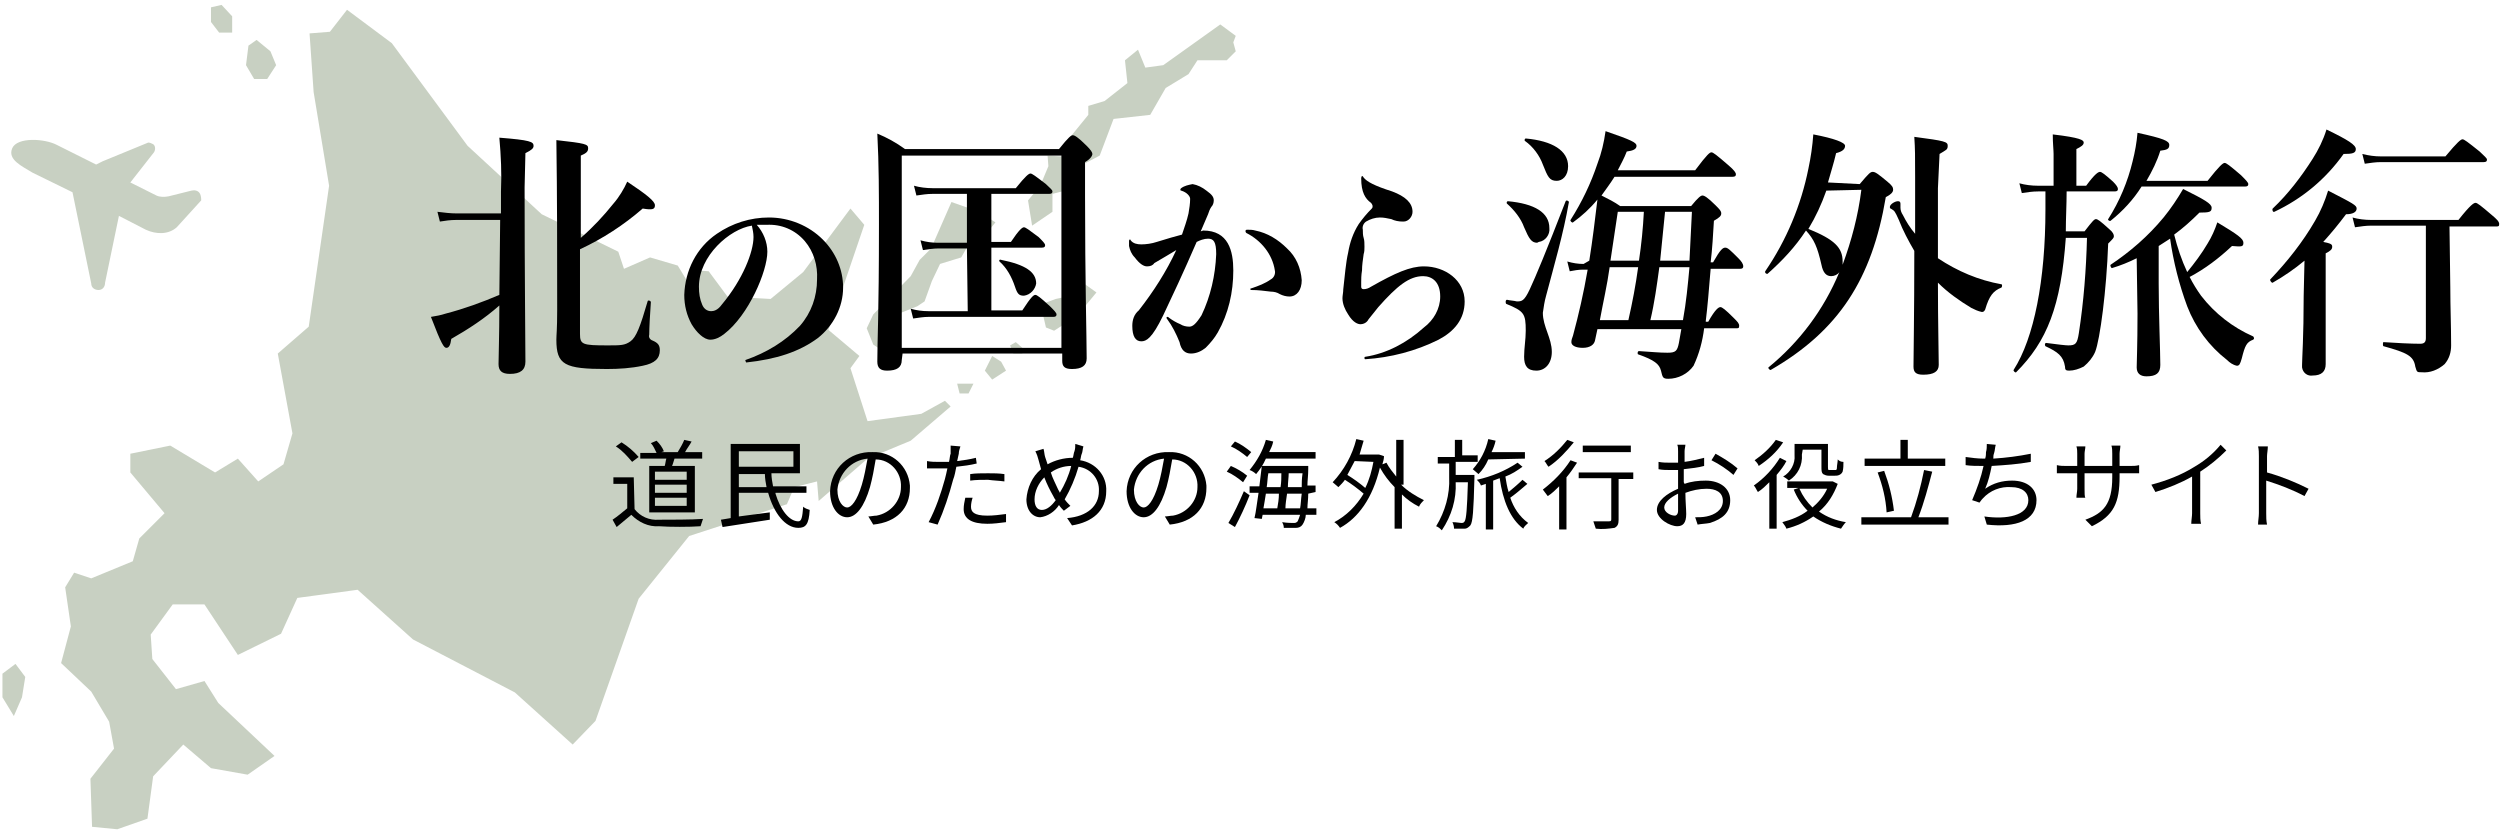
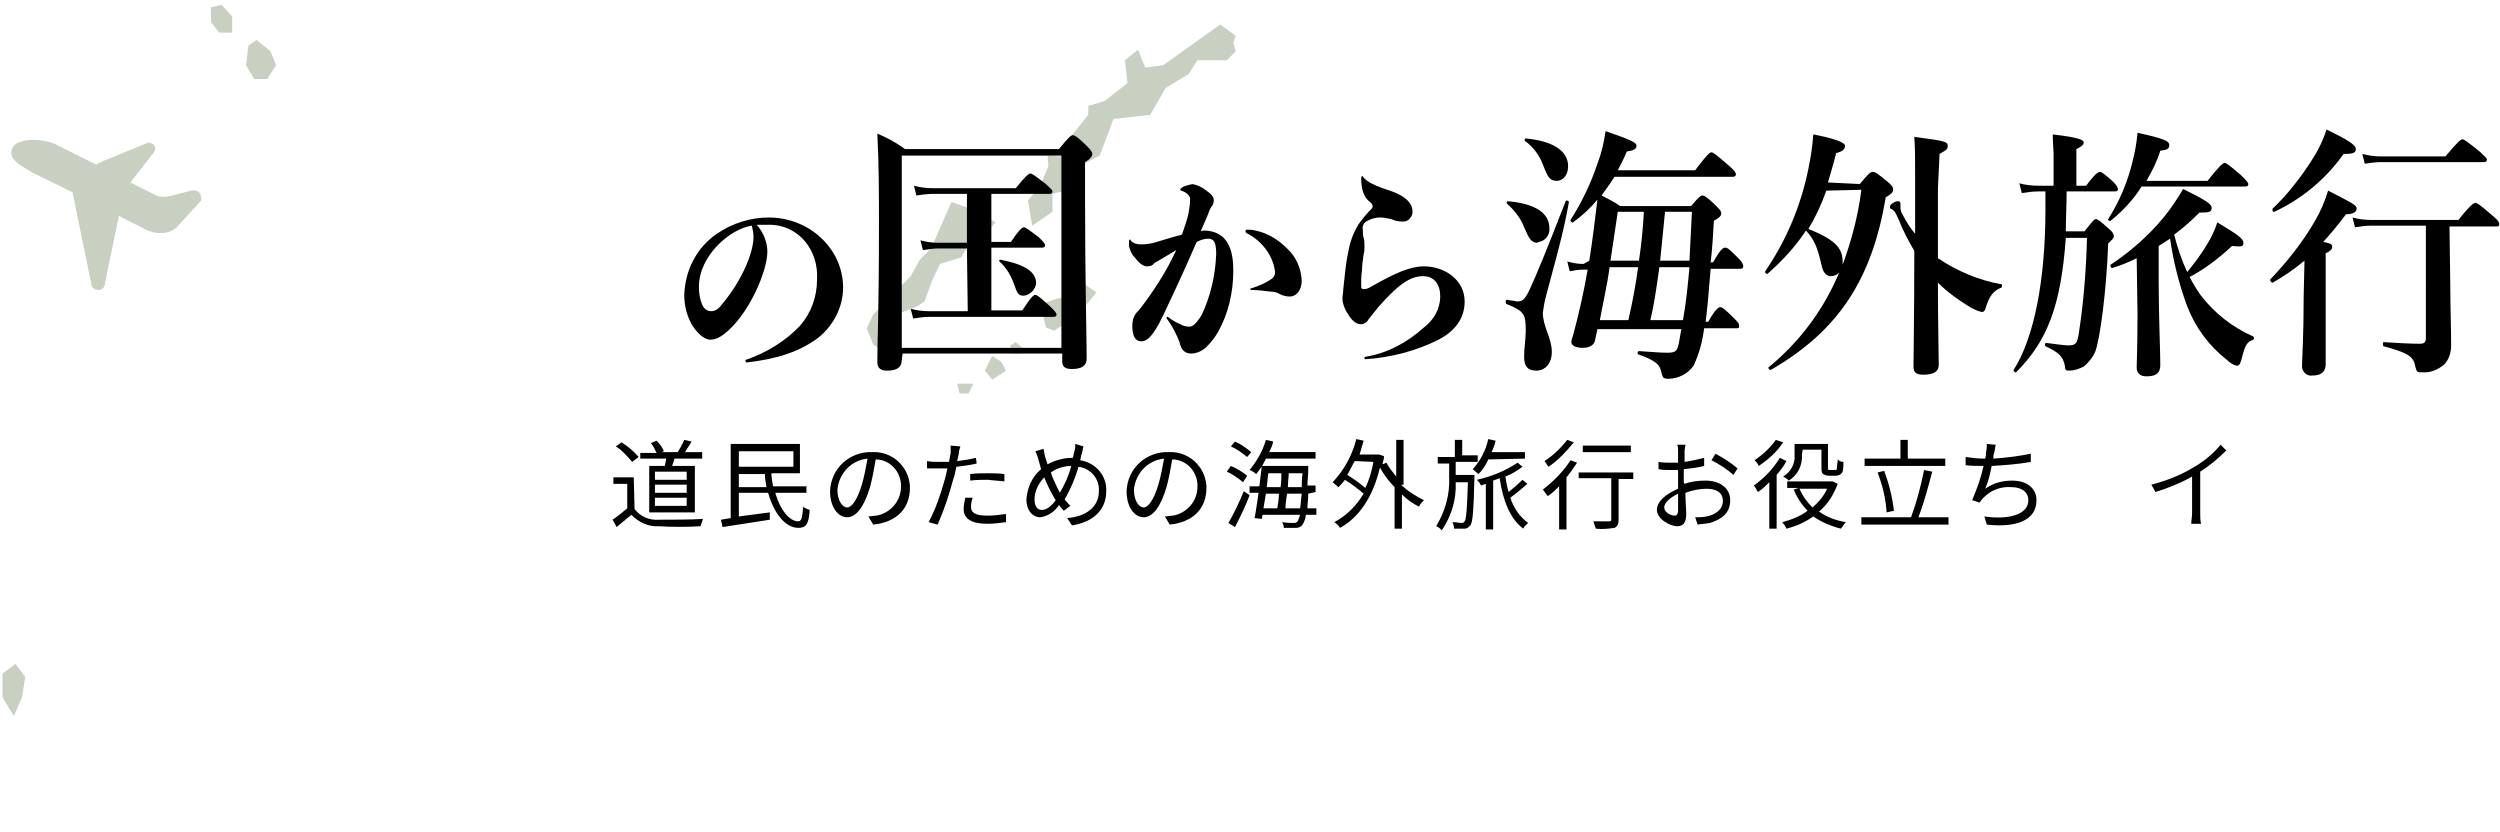
<svg xmlns="http://www.w3.org/2000/svg" version="1.1" id="レイヤー_1" x="0px" y="0px" viewBox="0 0 306.9 102.1" style="enable-background:new 0 0 306.9 102.1;" xml:space="preserve">
  <style type="text/css">
	.st0{fill-rule:evenodd;clip-rule:evenodd;fill:#C8D0C2;}
	.st1{fill:#C8D0C2;}
</style>
  <g>
    <polygon class="st0" points="114.4,34.5 115.4,32.4 118,31.6 118.8,30.2 120,30 122.2,27.3 120.2,26 116.8,24.8 114.3,30.5    112.9,31.9 111.8,33.9 107.2,38.6 106.4,40.3 107.2,42.3 108.4,43.1 109.5,40.6 110.6,38.4 112.6,37.6 113.5,37  " />
    <polygon class="st0" points="126.2,24.6 126.7,27.7 129.2,26 129.2,23.8 132.3,23 133.1,20.1 135,19.1 136.7,14.6 141.2,14.1    143.1,10.8 145.9,9.1 147,7.4 150.6,7.4 151.7,6.3 151.4,5.2 151.7,4.4 149.8,3 142.8,8 140.6,8.3 139.7,6.1 138.1,7.4 138.4,10.2    135.6,12.4 133.6,13 133.6,14.1 131.4,16.8 131.5,17.8 131.2,18.3 130.6,19.1 130.2,19.2 128.6,19.1 128.7,20.4 127.7,22.8  " />
    <polygon class="st0" points="127.7,37.4 128.1,38.9 128.4,40.2 129.4,40.6 132.2,38.8 134.6,35.9 133.2,34.9 131.5,36.3    129.6,36.7  " />
    <polygon class="st0" points="121.8,43.7 120.9,45.5 121.8,46.6 123.5,45.5 122.9,44.4  " />
-     <polygon class="st0" points="116,49.2 113.1,50.8 106.5,51.7 104.4,45.2 105.5,43.7 101.7,40.5 106.1,27.6 104.4,25.6 98.6,33.4    94.6,36.7 89.3,36.4 87,33.3 85.6,33.2 84.9,35.4 83.2,32.6 79.8,31.6 76.6,33 75.9,30.9 66.5,26.3 57.4,17.9 48.1,5.3 42.6,1.2    40.5,3.9 38,4.1 38.5,11.3 40.4,22.8 37.9,40.1 34.1,43.4 35.9,53.2 34.8,57 31.7,59.1 29.2,56.3 26.4,58 20.9,54.7 16,55.7 16,58    20.2,63 17.1,66.1 16.3,68.9 11.2,71 9.1,70.3 8,72.1 8.7,76.9 7.5,81.4 11.2,84.9 13.4,88.6 14,91.9 11.1,95.6 11.3,101.5    14.4,101.8 18.1,100.5 18.8,95.3 22.5,91.4 25.9,94.3 30.4,95.1 33.7,92.8 26.8,86.3 25.1,83.6 21.6,84.6 18.7,80.9 18.5,77.9    21.2,74.2 25.1,74.2 29.2,80.4 34.5,77.8 36.5,73.4 43.9,72.4 50.7,78.5 63.2,85 70.3,91.4 73.1,88.5 78.4,73.5 84.6,65.8    96.6,61.9 97.5,59.8 100.3,59.1 100.5,61.5 106.5,56.3 111.8,54.1 116.7,49.9  " />
    <polygon class="st0" points="117.5,47.1 117.8,48.3 118.9,48.3 119.5,47.1  " />
    <polygon class="st0" points="124.7,42 124,42.4 124.4,43.4 125.5,43.4 125.5,42.7  " />
    <polygon class="st0" points="33.9,8 33.2,6.3 31.5,4.9 30.5,5.6 30.2,8 31.2,9.7 32.8,9.7  " />
    <polygon class="st0" points="25.9,0.9 25.9,2.7 26.9,4 28.5,4 28.5,2 27.2,0.6  " />
    <polygon class="st0" points="1.9,81.5 0.3,82.7 0.3,85.6 1.7,87.9 2.7,85.6 3.1,83.1  " />
  </g>
  <path class="st1" d="M24.5,23.7c-0.2-0.3-0.6-0.4-1-0.3l-2.8,0.7c-0.5,0.1-1.1,0.1-1.5-0.1L16,22.4l2.9-3.7c0.2-0.3,0.2-0.8-0.1-1  c-0.2-0.1-0.4-0.2-0.6-0.2l-5.6,2.3l-0.8,0.4L7,17.8c-1.5-0.8-4.9-1-5.5,0.4s1.2,2.2,2.5,3l4.9,2.4l2.3,11.2c0,0.5,0.4,0.8,0.9,0.8  l0,0c0.5,0,0.8-0.4,0.8-0.9l1.7-8.2l3.3,1.7c1.3,0.6,2.8,0.6,3.8-0.3l3-3.3C24.7,24.4,24.7,24,24.5,23.7" />
  <g>
-     <path d="M64.4,23c0,11.2,0.1,18.8,0.1,21.4c0,1-0.6,1.5-1.9,1.5c-1,0-1.4-0.4-1.4-1.2c0-1.1,0.1-3.4,0.1-7.2   c-1.8,1.6-3.8,2.9-5.9,4.1c-0.1,0.8-0.3,1.1-0.6,1.1s-0.6-0.4-1.9-3.8c0.6-0.1,1.2-0.2,1.8-0.4c2.3-0.6,4.5-1.4,6.6-2.3l0.1-9.2H56   c-0.7,0-1.4,0.1-2,0.2L53.7,26c0.8,0.1,1.6,0.2,2.4,0.2h5.4v-2.7c0.1-2.2,0-4.4-0.2-6.6c3.8,0.3,4.2,0.5,4.2,1c0,0.3-0.2,0.5-1,0.9   L64.4,23z M71.3,29.2c1.5-1.3,2.8-2.7,4-4.2c0.7-0.8,1.3-1.8,1.7-2.7c2.4,1.6,3.4,2.4,3.4,2.9s-0.3,0.6-1.5,0.4   c-2.3,2-4.9,3.7-7.7,5V41c0,1.3,0.3,1.4,3.4,1.4c1.6,0,2.1,0,2.8-0.5s1.2-1.8,2.1-4.9c0-0.2,0.4-0.1,0.4,0.1   c-0.1,1.3-0.2,3.2-0.2,4c-0.1,0.3,0.1,0.6,0.4,0.7c0.7,0.3,0.9,0.6,0.9,1.2c0,1-0.6,1.6-2.1,1.9c-1.4,0.3-2.9,0.4-4.4,0.4   c-5.2,0-6.2-0.5-6.2-3.6c0-0.6,0.1-1.2,0.1-3.7c0-6.9,0-13.9-0.1-20.8c3.6,0.4,3.9,0.5,3.9,1c0,0.4-0.2,0.6-0.9,0.9L71.3,29.2z" />
    <path d="M91.5,44.2C91.5,44.1,91.5,44.1,91.5,44.2c2.6-0.9,4.9-2.3,6.7-4.2c1.4-1.6,2.1-3.6,2.1-5.7c0.1-1.7-0.4-3.4-1.5-4.7   c-1.2-1.4-2.9-2.1-4.7-2c-0.4,0-0.8,0-1.2,0c0.8,0.9,1.3,2.1,1.3,3.3c0,2.4-2.3,7.8-5.3,10.1c-0.5,0.4-1.1,0.7-1.7,0.7   c-0.8,0-1.7-0.9-2.3-1.9c-0.6-1.1-0.9-2.3-0.9-3.6c0.1-3,1.5-5.8,4-7.5c1.9-1.3,4.1-2,6.4-2c2.5,0,4.9,1,6.6,2.7   c1.6,1.6,2.5,3.7,2.5,5.9c0,2.4-1.2,4.7-3.1,6.2c-2.3,1.7-5.1,2.6-8.8,3C91.5,44.3,91.5,44.3,91.5,44.2z M85.8,35.2   c0,0.8,0.1,1.5,0.4,2.2c0.2,0.5,0.6,0.8,1.1,0.8c0.3,0,0.8-0.1,1.3-0.8c2.6-3.1,3.9-6.5,3.9-8.3c0-0.5-0.1-0.9-0.2-1.4   C89.6,28.1,85.8,31.4,85.8,35.2L85.8,35.2z" />
    <path d="M110.7,44.2c0,0.9-0.6,1.3-1.8,1.3c-0.8,0-1.2-0.3-1.2-1.1c0-2.8,0.2-5.6,0.2-16.8c0-3.7,0-7.4-0.2-11.2   c1.2,0.5,2.3,1.1,3.4,1.9H130c1.2-1.5,1.5-1.7,1.7-1.7s0.6,0.2,1.7,1.3c0.5,0.5,0.7,0.8,0.7,1s-0.2,0.6-0.9,1v4   c0,10.5,0.2,17.7,0.2,20.1c0,0.9-0.6,1.3-1.8,1.3c-0.9,0-1.2-0.3-1.2-1v-0.9h-19.6L110.7,44.2z M130.3,19.1h-19.6v23.6h19.6V19.1z    M118.7,30.5h-3.5c-0.6,0-1.2,0.1-1.9,0.2l-0.3-1.2c0.7,0.2,1.4,0.3,2.1,0.3h3.6v-6h-4.2c-0.7,0-1.3,0.1-2,0.2l-0.3-1.2   c0.7,0.2,1.5,0.3,2.3,0.3h10.2c1.2-1.5,1.6-1.8,1.8-1.8s0.6,0.3,1.9,1.3c0.5,0.5,0.8,0.7,0.8,0.9s-0.1,0.3-0.4,0.3h-7.1v5.9h2.4   c1-1.5,1.4-1.8,1.6-1.8s0.6,0.3,1.8,1.2c0.5,0.5,0.8,0.8,0.8,1s-0.1,0.3-0.4,0.3h-6.2v7.7h3.8c1.1-1.7,1.4-1.9,1.6-1.9   s0.6,0.3,1.8,1.4c0.5,0.5,0.8,0.8,0.8,1s-0.1,0.3-0.4,0.3H114c-0.6,0-1.2,0.1-1.9,0.2l-0.3-1.2c0.7,0.2,1.4,0.3,2.2,0.3h4.8   L118.7,30.5z M125.7,36.3c-0.6,0-0.8-0.2-1.1-1.1c-0.4-1.2-1-2.3-1.9-3.1c-0.1-0.1,0-0.3,0.2-0.2c3,0.6,4.3,1.5,4.3,2.9   C127.1,35.5,126.5,36.2,125.7,36.3L125.7,36.3z" />
    <path d="M147.7,28.3c3.1,0,3.7,2.5,3.7,4.9c0,2.7-0.6,5.3-1.9,7.6c-0.4,0.7-0.9,1.3-1.5,1.9c-0.5,0.4-1.1,0.7-1.8,0.7   S145,43,144.8,42c-0.4-1-0.9-2-1.5-2.8c0,0-0.1-0.1-0.1-0.2c0-0.1,0.1-0.1,0.1-0.1c0.1,0,0.1,0,0.2,0.1c0.4,0.3,0.9,0.6,1.4,0.8   c0.3,0.2,0.7,0.3,1.1,0.3c0.4,0,0.8-0.3,1.5-1.4c1.1-2.3,1.7-4.9,1.8-7.5c0-1.5-0.3-1.9-1-1.9c-0.5,0-1,0.2-1.4,0.4   c-1.6,3.7-3.1,6.9-4.1,9c-1.4,2.9-2.1,3.2-2.7,3.2c-0.7,0-1.1-0.6-1.1-1.9c0-0.7,0.2-1.4,0.8-1.9c1.8-2.3,3.4-4.8,4.6-7.4   c-0.8,0.5-1.7,1-2.7,1.6c-0.2,0.3-0.5,0.4-0.9,0.4s-0.9-0.3-1.5-1.1c-0.4-0.4-0.6-0.9-0.7-1.4c0-0.2,0-0.4,0-0.6s0.1-0.2,0.1-0.2   s0.1,0,0.1,0.1c0.3,0.4,0.8,0.5,1.3,0.5c0.6,0,1.3-0.1,1.9-0.3c1.3-0.4,2.3-0.7,3.1-0.9c0.3-0.9,0.6-1.7,0.8-2.6   c0.1-0.6,0.2-1.2,0.2-1.8c0-0.3-0.4-0.8-1.1-1c-0.1,0-0.1-0.1-0.1-0.1c0-0.1,0-0.1,0.1-0.2c0.4-0.3,0.9-0.4,1.4-0.5   c0.6,0.1,1.2,0.4,1.7,0.8c0.7,0.5,0.9,0.8,0.9,1.2c0,0.3-0.1,0.6-0.3,0.8c-0.2,0.3-0.3,0.6-0.4,0.9c-0.3,0.7-0.6,1.4-0.9,2.1   L147.7,28.3z M152.9,28.4c0-0.1,0-0.2,0.2-0.2c0.3,0,0.7,0,1,0.1c1.5,0.3,2.8,1.1,3.9,2.2c1.1,1,1.7,2.4,1.8,3.9c0,1.2-0.6,2-1.5,2   c-0.4,0-0.8-0.1-1.2-0.3c-0.3-0.2-0.7-0.3-1.1-0.3c-0.8-0.1-1.6-0.2-2.4-0.2c-0.1,0-0.1,0-0.1-0.1l0,0c0-0.1,0-0.1,0.1-0.1   c0.9-0.3,1.7-0.6,2.4-1.1c0.4-0.2,0.6-0.7,0.5-1.1c-0.3-2-1.7-3.7-3.5-4.6C152.9,28.5,152.9,28.4,152.9,28.4L152.9,28.4z" />
    <path d="M174.8,40.2c1.2-0.9,2-2.3,2-3.8c0-1.8-1-2.5-2.1-2.5c-1.7,0-3.2,1.2-5.5,3.8c-0.4,0.5-0.8,1-1.2,1.5   c-0.2,0.4-0.6,0.6-1,0.6c-0.3,0-0.9-0.2-1.5-1.2c-0.4-0.6-0.7-1.3-0.7-2c0-0.3,0.1-0.7,0.1-1.1c0.2-1.7,0.3-3.2,0.6-4.5   c0.2-1.2,0.6-2.4,1.3-3.5c0.5-0.7,1-1.3,1.6-1.9c0.1-0.1,0.1-0.2,0.1-0.3c0-0.1-0.1-0.3-0.2-0.4c-0.7-0.5-1.2-1.3-1.2-3   c0-0.2,0.1-0.3,0.1-0.3s0.1,0,0.2,0.2c0.4,0.5,1.3,1,3.5,1.7c1.6,0.6,2.5,1.4,2.5,2.5c0,0.6-0.5,1.2-1.1,1.2l0,0h-0.1   c-0.5,0-1-0.1-1.4-0.3c-0.5-0.1-0.9-0.2-1.4-0.2c-0.6,0-1.2,0.2-1.7,0.5c-0.3,0.2-0.5,0.6-0.4,1c0,0.3,0,0.7,0.1,1s0.1,0.7,0.1,1.1   c0,0.3,0,0.6-0.1,0.9c-0.1,0.7-0.2,1.4-0.2,2c-0.1,0.6-0.1,1.1-0.1,1.4c0,0.2,0,0.4,0,0.6s0.1,0.3,0.3,0.3c0.3,0,0.6-0.1,0.9-0.3   c3-1.7,4.8-2.5,6.5-2.5c2.6,0,5,1.7,5,4.3c0,2.2-1.3,3.7-3.2,4.7c-2.8,1.4-5.9,2.2-9,2.4c-0.1,0-0.1-0.1-0.1-0.2   c0-0.1,0.1-0.1,0.1-0.1l0,0C170.2,43.4,172.7,42.1,174.8,40.2z" />
    <path d="M188.7,29.8c-0.7,0-1-0.5-1.6-1.9c-0.4-1.1-1.2-2.1-2.1-2.9c-0.1-0.1,0-0.3,0.1-0.3c3.3,0.3,5.1,1.4,5.1,3.3   c0.1,0.8-0.5,1.6-1.3,1.7l0,0L188.7,29.8z M189.8,36.3c-0.2,0.7-0.3,1.4-0.4,2.1c0,1.7,1.1,3.1,1.1,4.8c0,1.4-0.8,2.3-1.9,2.3   s-1.5-0.6-1.5-1.7s0.2-2.1,0.2-3.2c0-2.1-0.2-2.4-2.4-3.3c-0.1-0.1-0.1-0.5,0.1-0.5c0.4,0.1,0.8,0.1,1.2,0.2c0.6,0,0.9,0,1.6-1.5   s2-4.6,4.4-10.8c0.1-0.2,0.4,0,0.4,0.1C191.9,28.8,190.8,32.5,189.8,36.3L189.8,36.3z M191.1,22.2c-0.9,0-1.1-0.5-1.7-2   c-0.4-1.1-1.2-2.2-2.2-2.9c-0.1-0.1,0-0.3,0.1-0.3c3.3,0.3,5.2,1.5,5.2,3.4C192.5,21.6,191.8,22.2,191.1,22.2L191.1,22.2z    M195.1,32c0.4-2.5,0.7-5,1-7.5c-0.9,1.1-1.9,2-3,2.8c-0.1,0.1-0.4-0.2-0.3-0.3c1.4-2.2,2.5-4.5,3.3-6.9c0.5-1.3,0.8-2.6,1-4   c3.2,1.1,3.8,1.4,3.8,1.8s-0.4,0.6-1.2,0.7c-0.3,0.8-0.7,1.5-1.1,2.3h9.5c1.5-2,1.8-2.2,2-2.2s0.6,0.3,2.1,1.6   c0.7,0.6,0.9,0.9,0.9,1.1s-0.1,0.3-0.4,0.3h-14.5c-0.5,0.8-1.1,1.6-1.6,2.3c0.8,0.4,1.6,0.8,2.3,1.3h8.7c0.9-1.1,1.2-1.3,1.4-1.3   s0.6,0.2,1.6,1.2c0.5,0.5,0.7,0.7,0.7,1s-0.2,0.5-0.9,0.9c-0.1,1.7-0.2,3.5-0.4,5.1h0.3c0.9-1.6,1.2-1.8,1.5-1.8s0.6,0.3,1.6,1.3   c0.4,0.4,0.6,0.7,0.6,1c0,0.2-0.1,0.3-0.4,0.3H210c-0.2,2.5-0.4,4.8-0.6,6.4v0.1h0.3c0.9-1.6,1.3-1.8,1.5-1.8s0.6,0.3,1.6,1.3   c0.5,0.5,0.7,0.7,0.7,1s-0.1,0.3-0.4,0.3h-3.9c-0.2,1.6-0.6,3.1-1.3,4.6c-0.7,1-1.9,1.6-3.1,1.6c-0.7,0-0.7-0.2-0.9-1   s-0.8-1.3-2.8-2c-0.1,0-0.1-0.4,0.1-0.4c1.6,0.1,2.5,0.2,3.5,0.2s1.2-0.2,1.4-1.2c0.1-0.5,0.2-1.1,0.3-1.7h-10.3   c-0.1,0.5-0.2,0.9-0.3,1.4s-0.6,0.9-1.5,0.9s-1.4-0.3-1.4-0.7c0-0.3,0.1-0.5,0.2-0.8c0.7-2.6,1.3-5.2,1.8-8.1h-0.6   c-0.5,0-1.1,0.1-1.6,0.2l-0.3-1.2c0.7,0.2,1.3,0.3,2,0.3L195.1,32z M199.9,39.3c0.5-2.2,0.9-4.3,1.2-6.5h-3.5   c-0.3,2.2-0.8,4.3-1.2,6.5H199.9z M198.6,26c-0.3,2-0.6,4-0.9,6h3.5c0.3-2,0.5-4,0.6-6H198.6z M206.6,39.3c0.4-2.2,0.6-4.3,0.8-6.5   h-3.7c-0.3,2.2-0.6,4.4-1.1,6.5H206.6z M204.4,26c-0.2,2-0.4,4-0.6,6h3.6c0.1-1.8,0.2-3.8,0.3-6H204.4z" />
    <path d="M228.3,22.6c1.1-1.3,1.3-1.5,1.6-1.5s0.6,0.2,1.8,1.2c0.6,0.5,0.7,0.7,0.7,1s-0.3,0.6-0.9,0.9   c-1.7,10.1-5.8,16.4-14.1,21.2c-0.1,0.1-0.4-0.2-0.3-0.3c3.8-3.1,6.8-7.1,8.7-11.7c-0.2,0.3-0.6,0.5-1,0.5c-0.6,0-1-0.4-1.2-1.4   c-0.5-2.2-0.9-3.1-1.9-4.2c-1.3,2-2.9,3.7-4.7,5.3c-0.1,0.1-0.4-0.1-0.3-0.3c2.6-3.8,4.4-8.1,5.3-12.6c0.3-1.4,0.5-2.8,0.6-4.2   c2.6,0.5,3.9,1,3.9,1.4s-0.3,0.7-1.1,0.9c-0.3,1.3-0.7,2.5-1,3.6L228.3,22.6z M224.2,23.4c-0.6,1.7-1.3,3.2-2.2,4.7   c3.2,1.3,4.2,2.3,4.2,4c0,0.1,0,0.3,0,0.4c1.1-3,1.9-6,2.3-9.2L224.2,23.4z M237.9,23.1c0,3.1,0,6,0,8.6c2.4,1.6,5,2.7,7.8,3.2   c0.1,0,0.1,0.3,0,0.4c-1,0.4-1.5,1-2,2.7c-0.1,0.2-0.2,0.3-0.4,0.3c-0.5-0.1-0.9-0.3-1.3-0.5c-1.5-0.9-2.9-1.9-4.1-3.1   c0,5,0.1,8.5,0.1,10.1c0,0.8-0.6,1.2-1.9,1.2c-0.9,0-1.2-0.3-1.2-1c0-1.8,0.1-6.1,0.1-14.2c-0.7-1.2-1.4-2.5-1.9-3.8   c-0.5-1.1-0.5-1.1-1-1.4c-0.1,0-0.1-0.1-0.1-0.2c0-0.3,0.6-0.7,1-0.7c0.2,0,0.3,0.1,0.3,0.3c0,0.2,0,0.4,0,0.5   c0,0.3,0.1,0.6,0.3,0.9c0.4,0.8,0.9,1.6,1.5,2.3v-6.9c0-2.8,0-3.4-0.1-5c3.8,0.5,4.1,0.6,4.1,1.1s-0.2,0.5-1,1L237.9,23.1z" />
    <path d="M253.7,23.5c0,1.6-0.1,3.3-0.1,4.9h2.3c1-1.3,1.2-1.5,1.4-1.5s0.5,0.2,1.6,1.2c0.5,0.4,0.6,0.7,0.6,0.9s-0.1,0.3-0.7,0.9   c-0.2,5.7-1,11.8-1.6,13.3c-0.3,0.7-0.8,1.3-1.4,1.8c-0.6,0.3-1.2,0.5-1.8,0.5c-0.4,0-0.5-0.1-0.5-0.5c-0.2-1.3-0.9-1.8-2.4-2.5   c-0.1-0.1-0.1-0.4,0.1-0.4c1.5,0.2,2.4,0.3,2.7,0.3c0.9,0,1.1-0.2,1.3-1.5c0.6-3.9,0.9-7.8,1-11.7h-2.6c-0.6,8.4-2.3,12.7-6.1,16.5   c-0.1,0.1-0.4-0.2-0.3-0.3c2.5-3.9,3.9-11,3.9-19.7c0-0.5,0-1.2,0-2.2h-0.9c-0.7,0-1.3,0.1-2,0.2l-0.3-1.2c0.7,0.2,1.5,0.3,2.3,0.3   h1.9v-3.9c0-0.5-0.1-1.3-0.1-2.4c3.4,0.4,3.8,0.7,3.8,1s-0.3,0.5-0.9,0.8v4.5h1.2c1.1-1.5,1.5-1.7,1.7-1.7s0.6,0.3,1.6,1.2   c0.4,0.4,0.6,0.7,0.6,0.9s-0.1,0.3-0.4,0.3L253.7,23.5z M262.9,22.9c-1,1.6-2.3,3-3.8,4.2c-0.1,0.1-0.4-0.1-0.3-0.2   c1.4-2.2,2.4-4.6,3-7.1c0.3-1.2,0.5-2.3,0.6-3.5c3.2,0.7,3.9,1,3.9,1.5s-0.3,0.6-1.1,0.7c-0.4,1.3-1,2.5-1.7,3.7h7.5   c1.5-1.9,1.9-2.2,2.1-2.2s0.6,0.3,2,1.5c0.6,0.6,0.9,0.9,0.9,1.1s-0.1,0.3-0.4,0.3C275.6,22.9,262.9,22.9,262.9,22.9z M262.3,31.7   c-1,0.5-2,0.9-3,1.2c-0.1,0.1-0.3-0.3-0.2-0.4c2.4-1.6,4.6-3.5,6.5-5.8c0.9-1.1,1.7-2.3,2.4-3.5c2.6,1.3,3.5,1.8,3.5,2.3   s-0.2,0.6-1.5,0.6c-1,1-2,1.9-3.1,2.7c0.4,1.6,0.9,3.1,1.6,4.6c0.9-1.1,1.8-2.3,2.5-3.5c0.5-0.8,0.9-1.7,1.2-2.6   c2.5,1.5,3.2,2,3.2,2.5s-0.2,0.5-1.4,0.4c-1.6,1.5-3.3,2.8-5.2,3.8c0.4,0.8,0.9,1.6,1.4,2.3c1.7,2.2,3.9,3.9,6.4,5   c0.1,0.1,0.1,0.2,0.1,0.3l0,0l-0.1,0.1c-0.8,0.3-1,0.7-1.4,2.3c-0.2,0.7-0.3,0.9-0.6,0.9c-0.5-0.1-0.9-0.4-1.2-0.7   c-2.2-1.7-3.9-4-4.9-6.6c-1-2.7-1.7-5.5-2.1-8.3c-0.5,0.3-0.9,0.6-1.4,0.9v4.6c0,3.8,0.2,8.4,0.2,10c0,1-0.5,1.4-1.7,1.4   c-0.8,0-1.2-0.4-1.2-1.1s0.1-2.6,0.1-6.6L262.3,31.7z" />
    <path d="M282.9,32c-1.2,1-2.5,1.9-3.9,2.7c-0.1,0.1-0.4-0.3-0.3-0.4c2.1-2.2,4-4.6,5.5-7.2c0.7-1.2,1.2-2.4,1.6-3.7   c3.1,1.6,3.5,1.8,3.5,2.2s-0.4,0.7-1.3,0.7c-0.9,1.2-1.8,2.3-2.8,3.4c1,0.2,1.1,0.3,1.1,0.6s-0.2,0.5-0.8,0.8v13.6   c0,0.9-0.5,1.4-1.6,1.4c-0.6,0.1-1.2-0.3-1.3-1c0-0.1,0-0.2,0-0.3c0-0.8,0.2-3.4,0.2-8.5L282.9,32L282.9,32z M287.7,18.9   c-2.2,3.1-5.1,5.5-8.5,7.1c-0.2,0.1-0.3-0.3-0.2-0.4c1.9-1.8,3.5-3.9,4.9-6.1c0.7-1.1,1.3-2.3,1.7-3.6c2.7,1.3,3.6,1.9,3.6,2.4   S288.8,18.9,287.7,18.9L287.7,18.9z M300.8,35.3c0,2.4,0.1,4.7,0.1,7.1c0,0.8-0.2,1.6-0.8,2.3c-0.8,0.7-1.8,1.1-2.8,1   c-0.6,0-0.6,0-0.8-0.7c-0.2-1.3-1-1.7-3.9-2.5c-0.1,0-0.1-0.5,0-0.5c1.4,0.1,3.4,0.2,4.5,0.2c0.5,0,0.7-0.2,0.7-0.7V27.7h-6.7   c-0.7,0-1.3,0.1-2,0.2l-0.3-1.2c0.7,0.2,1.5,0.3,2.3,0.3h10.7c1.5-1.9,1.9-2.1,2.1-2.1s0.6,0.3,2,1.5c0.6,0.5,0.9,0.8,0.9,1.1   s-0.1,0.3-0.4,0.3h-5.7L300.8,35.3z M300.2,19.2c1.5-1.8,1.9-2.1,2.1-2.1s0.6,0.3,2.1,1.5c0.6,0.6,0.9,0.8,0.9,1s-0.1,0.3-0.4,0.3   h-12.6c-0.7,0-1.3,0.1-2,0.2l-0.3-1.2c0.8,0.2,1.5,0.3,2.3,0.3L300.2,19.2z" />
  </g>
  <g>
    <path d="M77.9,62.5c0.7,0.9,1.8,1.4,3,1.3c1.3,0,4,0,5.4-0.1c-0.1,0.3-0.2,0.6-0.3,0.9c-1.3,0.1-3.8,0.1-5.1,0   c-1.3,0.1-2.5-0.5-3.4-1.4c-0.6,0.5-1.2,1-1.8,1.5l-0.5-0.9c0.6-0.4,1.2-0.9,1.8-1.4v-3h-1.7v-0.8h2.5L77.9,62.5L77.9,62.5z    M77.6,56.7c-0.6-0.7-1.2-1.4-2-1.9l0.7-0.5c0.8,0.5,1.5,1.1,2.1,1.8L77.6,56.7z M81.6,57.2c0.1-0.3,0.1-0.6,0.2-0.9h-3.2v-0.7h2   c-0.2-0.4-0.4-0.9-0.7-1.2l0.7-0.3c0.4,0.4,0.7,0.8,0.9,1.3l-0.3,0.1h2c0.3-0.5,0.6-1,0.8-1.5l0.9,0.2c-0.2,0.4-0.6,0.9-0.8,1.3   h2.1v0.8h-3.4c-0.1,0.3-0.2,0.7-0.3,0.9h2.8v5.7h-5.6v-5.7L81.6,57.2z M84.3,57.9h-3.9v1h3.9V57.9z M84.3,59.5h-3.9v1h3.9V59.5z    M84.3,61.1h-3.9v1h3.9V61.1z" />
    <path d="M95.2,60.6c0.6,2,1.7,3.4,2.8,3.4c0.4,0,0.5-0.5,0.6-1.8c0.2,0.2,0.5,0.3,0.8,0.4c-0.1,1.8-0.5,2.2-1.4,2.2   c-1.6,0-3-1.8-3.7-4.3h-3.6v2.9l3.8-0.5v0.9l-5.8,0.9l-0.2-0.9l1.2-0.2v-9.1h8.5v3.6h-3.5c0,0.5,0.1,1.1,0.2,1.6H99v0.8h-3.8V60.6z    M90.7,55.4v1.9h6.7v-1.9H90.7z M94.1,59.8c-0.1-0.5-0.2-1.1-0.2-1.6h-3.2v1.6H94.1z" />
    <path d="M106.6,63.4c0.3,0,0.7-0.1,1-0.1c1.7-0.3,3-1.8,3-3.5c0.1-1.8-1.3-3.4-3.1-3.4l0,0c-0.2,1.2-0.4,2.3-0.7,3.4   c-0.7,2.4-1.7,3.7-2.8,3.7s-2.1-1.2-2.1-3.2c0.1-2.8,2.4-4.9,5.2-4.8c2.4-0.1,4.4,1.7,4.6,4.1c0,0.1,0,0.2,0,0.3   c0,2.5-1.6,4.2-4.5,4.5L106.6,63.4z M105.8,59.5c0.3-1,0.5-2.1,0.7-3.2c-2,0.2-3.5,1.8-3.7,3.8c0,1.5,0.7,2.2,1.2,2.2   S105.2,61.5,105.8,59.5z" />
    <path d="M119.9,56.9c-0.8,0.2-1.6,0.3-2.5,0.4c-0.1,0.5-0.2,1.1-0.4,1.6c-0.5,1.9-1.1,3.7-1.9,5.5l-1.1-0.3c0.9-1.7,1.5-3.5,2-5.3   c0.1-0.4,0.2-0.8,0.3-1.3h-1.1c-0.5,0-1,0-1.4,0v-0.9c0.5,0.1,1,0.1,1.4,0.1s0.8,0,1.3,0c0.1-0.4,0.1-0.8,0.2-1c0-0.3,0-0.7,0-1   l1.2,0.1c-0.1,0.3-0.2,0.6-0.2,0.9l-0.2,0.9c0.8-0.1,1.5-0.2,2.3-0.4L119.9,56.9z M119.4,61.1c-0.1,0.3-0.2,0.7-0.2,1.1   c0,0.6,0.3,1.1,2,1.1c0.8,0,1.5-0.1,2.3-0.2v1c-0.8,0.1-1.5,0.2-2.3,0.2c-1.9,0-2.9-0.6-2.9-1.8c0-0.5,0.1-0.9,0.2-1.4L119.4,61.1z    M119.1,58.2c0.6-0.1,1.4-0.1,2.2-0.1c0.7,0,1.3,0,2,0.1v0.9c-0.7-0.1-1.3-0.1-2-0.2c-0.7,0-1.5,0-2.2,0.1V58.2z" />
    <path d="M133,54.8c-0.1,0.3-0.1,0.7-0.2,0.9s-0.1,0.5-0.2,0.8c1.9,0.3,3.3,1.9,3.2,3.8c0,2.4-1.7,3.8-4.2,4.2l-0.6-0.9   c2.5-0.2,3.9-1.5,3.9-3.3c0.1-1.5-1-2.8-2.5-3c-0.4,1.4-1,2.8-1.7,4c0.2,0.3,0.5,0.6,0.7,0.8l-0.8,0.6c-0.2-0.2-0.4-0.4-0.6-0.7   c-0.5,0.8-1.4,1.4-2.3,1.5c-0.9,0-1.7-0.8-1.7-2.2c0.1-1.4,0.7-2.8,1.8-3.7c-0.1-0.4-0.2-0.7-0.3-1.1c-0.1-0.4-0.2-0.7-0.4-1.1   l1-0.3c0.1,0.3,0.1,0.7,0.2,1s0.2,0.6,0.3,0.9c0.9-0.5,2-0.8,3.1-0.8c0.1-0.3,0.1-0.6,0.2-0.8c0.1-0.3,0.1-0.6,0.1-0.9L133,54.8z    M129.6,61.4c-0.1-0.1-0.2-0.3-0.3-0.5c-0.4-0.7-0.8-1.5-1.1-2.3c-0.7,0.7-1.2,1.7-1.2,2.7c0,0.8,0.3,1.3,0.9,1.3   S129.1,62.1,129.6,61.4L129.6,61.4z M130.1,60.5c0.6-1,1.1-2.1,1.4-3.3c-0.9,0-1.8,0.3-2.5,0.8c0.2,0.7,0.6,1.4,0.9,2.1   C130,60.3,130.1,60.4,130.1,60.5L130.1,60.5z" />
    <path d="M143,63.4c0.3,0,0.7-0.1,1-0.1c1.7-0.3,3-1.8,3-3.5c0.1-1.8-1.3-3.4-3.1-3.4l0,0c-0.2,1.2-0.4,2.3-0.7,3.4   c-0.7,2.4-1.7,3.7-2.8,3.7s-2.1-1.2-2.1-3.2c0.1-2.8,2.4-4.9,5.2-4.8c2.4-0.1,4.4,1.7,4.6,4.1c0,0.1,0,0.2,0,0.3   c0,2.5-1.6,4.2-4.5,4.5L143,63.4z M142.2,59.5c0.3-1,0.5-2.1,0.7-3.2c-2,0.2-3.5,1.8-3.7,3.8c0,1.5,0.7,2.2,1.2,2.2   S141.6,61.5,142.2,59.5z" />
    <path d="M152.6,59.2c-0.6-0.5-1.3-1-2-1.3l0.5-0.7c0.7,0.3,1.4,0.7,2,1.2L152.6,59.2z M150.8,64.2c0.7-1.2,1.3-2.5,1.9-3.9l0.7,0.5   c-0.5,1.3-1.2,2.8-1.8,3.9L150.8,64.2z M153.1,56.1c-0.6-0.5-1.3-1-2-1.3l0.5-0.6c0.7,0.3,1.4,0.8,2,1.3L153.1,56.1z M155.4,56.3   c-0.3,0.7-0.7,1.3-1.2,1.9c-0.2-0.2-0.5-0.4-0.8-0.5c0.9-1.1,1.6-2.3,2-3.7l0.9,0.2c-0.1,0.5-0.3,0.9-0.5,1.3h5.7v0.8H155.4z    M160.6,60.6c0,0.7-0.1,1.3-0.1,1.8h1.1v0.8h-1.3c0,0.4-0.2,0.9-0.4,1.2c-0.2,0.3-0.5,0.4-0.8,0.4c-0.5,0-1,0-1.5,0   c0-0.3-0.1-0.5-0.2-0.7c0.6,0.1,1.2,0.1,1.4,0.1s0.3,0,0.5-0.2c0.1-0.2,0.2-0.5,0.3-0.8H155l-0.1,0.5l-0.9-0.1   c0.2-0.8,0.3-1.9,0.5-3.1h-1.1v-0.8h1.2c0.1-0.9,0.2-1.7,0.3-2.5h5.7c0,0,0,0.3,0,0.4c0,0.8-0.1,1.4-0.1,2h1v0.8L160.6,60.6z    M155.4,60.6c-0.1,0.6-0.2,1.3-0.3,1.8h1.7c0.1-0.5,0.2-1.2,0.2-1.8H155.4z M155.7,58.1c-0.1,0.5-0.1,1.1-0.2,1.7h1.7   c0.1-0.6,0.1-1.2,0.1-1.7H155.7z M159.6,62.4c0.1-0.5,0.1-1.1,0.2-1.8H158c-0.1,0.7-0.2,1.3-0.2,1.8H159.6z M159.8,59.8   c0-0.5,0-1,0.1-1.7h-1.7c0,0.5-0.1,1.1-0.1,1.7H159.8z" />
    <path d="M172,59.5c0.8,0.8,1.8,1.4,2.8,1.9c-0.2,0.2-0.5,0.5-0.6,0.8c-0.8-0.4-1.5-0.9-2.1-1.5v4.2h-0.9v-5.1   c-0.7-0.7-1.3-1.5-1.8-2.4c-0.9,3.8-2.7,6.2-4.9,7.4c-0.2-0.3-0.4-0.5-0.7-0.7c1.5-0.8,2.7-2,3.6-3.5c-0.7-0.6-1.5-1.2-2.3-1.7   c-0.2,0.3-0.5,0.6-0.8,0.9c-0.2-0.2-0.5-0.4-0.7-0.6c1.4-1.5,2.4-3.3,2.9-5.3l0.9,0.2c-0.2,0.6-0.3,1.1-0.5,1.7h2.2h0.2l0.6,0.2   c0,0.3-0.1,0.7-0.2,1l0.5-0.2c0.3,0.6,0.8,1.2,1.2,1.7V54h0.9v5.5H172z M166.3,56.6c-0.3,0.6-0.6,1.1-0.9,1.7   c0.8,0.5,1.5,1,2.2,1.6c0.5-1,0.8-2.1,1-3.2L166.3,56.6z" />
    <path d="M181,58.7c-0.1,4-0.2,5.4-0.5,5.8c-0.2,0.2-0.4,0.4-0.7,0.4c-0.4,0-0.9,0-1.3,0c0-0.3-0.1-0.6-0.2-0.8   c0.5,0,0.9,0.1,1.1,0.1c0.1,0,0.3,0,0.4-0.2c0.2-0.3,0.3-1.5,0.4-4.8h-1.5c0.1,2.1-0.5,4.1-1.7,5.9c-0.2-0.2-0.4-0.4-0.7-0.5   c1.1-1.8,1.7-3.9,1.6-6v-1.7h-1.4v-0.8h2.1V54h0.9v1.9h1.9v0.8h-2.7v1.6h2.3L181,58.7L181,58.7z M182.7,56.4   c-0.3,0.7-0.7,1.3-1.2,1.8c-0.2-0.2-0.5-0.4-0.7-0.6c0.9-1,1.6-2.3,1.9-3.7l0.9,0.2c-0.1,0.5-0.3,1-0.5,1.4h4.1v0.8L182.7,56.4z    M187.5,59.4c-0.7,0.6-1.4,1.2-2.1,1.7c0.4,1.2,1.1,2.3,2.2,3.1c-0.2,0.2-0.5,0.4-0.6,0.7c-1.6-1.2-2.5-3.4-2.9-6.2   c-0.3,0.1-0.5,0.2-0.8,0.3v6h-0.9v-5.6l-0.6,0.2c-0.1-0.3-0.3-0.5-0.5-0.7c1.8-0.4,3.5-1.1,5-2.1l0.6,0.5c-0.7,0.5-1.3,0.9-2.1,1.2   c0.1,0.6,0.2,1.3,0.4,1.9c0.6-0.5,1.2-1,1.7-1.5L187.5,59.4z" />
    <path d="M193.6,56.8c-0.4,0.6-0.8,1.2-1.3,1.8V65h-0.9v-5.3c-0.4,0.4-0.9,0.9-1.4,1.2c-0.2-0.3-0.4-0.5-0.6-0.8   c1.3-1,2.5-2.2,3.4-3.6L193.6,56.8z M193.2,54.3c-0.9,1.1-1.9,2.2-3.1,3c-0.2-0.2-0.3-0.5-0.5-0.7c1.1-0.7,2-1.6,2.8-2.6   L193.2,54.3z M200.5,58.8h-1.8v5c0,0.5-0.1,0.8-0.5,1c-0.7,0.1-1.5,0.2-2.3,0.1c-0.1-0.3-0.2-0.6-0.3-0.9c0.9,0,1.6,0,1.9,0   s0.3-0.1,0.3-0.3v-5h-4V58h6.7L200.5,58.8L200.5,58.8z M200.2,55.5h-5.9v-0.8h5.9V55.5z" />
    <g>
      <path d="M206.8,59.4c0.8-0.3,1.7-0.4,2.6-0.4c1.7,0,3,0.9,3,2.4s-0.9,2.3-2.5,2.8c-0.5,0.1-1,0.1-1.5,0.2l-0.3-0.9    c0.5,0,0.9,0,1.4-0.1c1-0.2,2-0.8,2-1.9s-0.9-1.5-2-1.5c-0.9,0-1.8,0.2-2.6,0.5c0,1,0.1,2,0.1,2.6c0,1.1-0.4,1.5-1.1,1.5    c-0.9,0-2.5-0.9-2.5-2s1.2-2,2.6-2.6v-0.7c0-0.5,0-1,0-1.6c-0.3,0-0.6,0-0.9,0c-0.5,0-1,0-1.5-0.1v-0.9c0.5,0.1,1,0.1,1.5,0.1h0.9    c0-0.6,0-1.1,0-1.4c0-0.3,0-0.6-0.1-0.8h1c0,0.2-0.1,0.5-0.1,0.8s0,0.8,0,1.3c0.8-0.1,1.6-0.3,2.4-0.5v1c-0.7,0.2-1.6,0.3-2.5,0.4    c0,0.6,0,1.1,0,1.6L206.8,59.4z M206,62.7c0-0.4,0-1.2,0-2.1c-1,0.5-1.7,1.1-1.7,1.7s0.8,1,1.3,1C205.8,63.3,206,63.1,206,62.7z     M210.6,55.7c0.9,0.5,1.9,1.1,2.7,1.8l-0.5,0.8c-0.8-0.7-1.7-1.3-2.7-1.8L210.6,55.7z" />
    </g>
    <path d="M219.3,56.6c-0.3,0.6-0.7,1.1-1.2,1.7v6.6h-0.9v-5.7c-0.4,0.4-0.9,0.9-1.4,1.2c-0.2-0.3-0.3-0.6-0.5-0.8   c1.3-0.9,2.4-2.1,3.2-3.4L219.3,56.6z M218.9,54.3c-0.8,1.2-1.8,2.1-3,2.9c-0.1-0.3-0.3-0.5-0.5-0.7c1-0.7,1.9-1.5,2.6-2.5   L218.9,54.3z M225.6,59.4c-0.5,1.3-1.2,2.5-2.3,3.4c1,0.7,2.1,1.1,3.3,1.3c-0.2,0.2-0.4,0.5-0.6,0.8c-1.2-0.3-2.4-0.8-3.4-1.5   c-1,0.7-2.1,1.2-3.3,1.5c-0.1-0.3-0.3-0.5-0.5-0.8c1.1-0.3,2.2-0.7,3.1-1.4c-0.7-0.7-1.3-1.6-1.7-2.6l0.6-0.2h-1.4v-0.8h5.4h0.2   L225.6,59.4z M221.2,55.8c0.1,1.3-0.5,2.5-1.6,3.2c-0.2-0.2-0.5-0.4-0.7-0.5c0.9-0.5,1.5-1.6,1.4-2.6v-1.4h4.1v2.8   c0,0.2,0,0.4,0.1,0.4s0.1,0,0.2,0h0.4c0.1,0,0.2,0,0.3,0c0.1-0.1,0.1-0.2,0.1-0.3c0-0.3,0.1-0.7,0.1-1c0.2,0.2,0.4,0.3,0.7,0.3   c0,0.4,0,0.8-0.1,1.2c-0.1,0.2-0.2,0.3-0.4,0.4c-0.2,0.1-0.4,0.1-0.6,0.1h-0.7c-0.3,0-0.5-0.1-0.7-0.2c-0.2-0.2-0.2-0.4-0.2-1v-2   h-2.3L221.2,55.8z M220.9,60c0.4,0.9,0.9,1.6,1.6,2.3c0.7-0.6,1.4-1.4,1.8-2.3H220.9z" />
    <path d="M239.2,63.5v0.9h-10.7v-0.9h6.1c0.7-1.9,1.2-3.8,1.6-5.8l1,0.2c-0.5,1.9-1,3.8-1.7,5.6H239.2z M238.8,57.2h-9.9v-0.9h4.4   V54h0.9v2.3h4.6V57.2z M231.6,62.9c-0.1-1.7-0.5-3.3-1.1-4.9l0.8-0.2c0.6,1.6,1,3.2,1.2,4.9L231.6,62.9z" />
    <path d="M249.3,56.7c-1.6,0.3-3.2,0.4-4.8,0.5c-0.2,1-0.4,1.9-0.8,2.8c1-0.7,2.1-1,3.3-1c1.9,0,3,1,3,2.4c0,2.5-2.5,3.4-6.1,3   l-0.3-1c2.7,0.4,5.4-0.1,5.4-2c0-0.9-0.7-1.6-2.1-1.6c-1.3-0.1-2.6,0.4-3.5,1.4c-0.2,0.2-0.3,0.4-0.4,0.5l-0.9-0.3   c0.6-1.4,1.1-2.8,1.4-4.2l0,0c-0.8,0-1.6,0-2.2-0.1v-1c0.7,0.1,1.5,0.2,2.2,0.2h0.2c0.1-0.3,0.1-0.6,0.1-0.8c0.1-0.3,0.1-0.7,0.1-1   l1.1,0.1c-0.1,0.3-0.1,0.7-0.2,1s-0.1,0.4-0.1,0.7c1.6-0.1,3.1-0.3,4.6-0.6V56.7z" />
-     <path d="M261.5,57.2c0.4,0,0.7,0,1.1-0.1v1c-0.1,0-0.6,0-1.1,0h-1.3v0.4c0,3.2-0.7,4.8-3.4,6.1l-0.8-0.8c2.2-0.8,3.3-1.9,3.3-5.2   v-0.5h-3.4V60c0,0.5,0,1,0.1,1.1h-1.1c0-0.4,0.1-0.7,0.1-1.1v-1.9h-1.3c-0.5,0-1.1,0-1.2,0v-1c0.4,0.1,0.8,0.1,1.2,0.1h1.3v-1.5   c0-0.3,0-0.6-0.1-0.9h1.1c0,0.3-0.1,0.6-0.1,0.9v1.5h3.4v-1.5c0-0.3,0-0.7-0.1-1h1.1c0,0.3-0.1,0.7-0.1,1v1.5   C260.2,57.2,261.5,57.2,261.5,57.2z" />
    <path d="M273.3,55.3c-1,1-2.1,1.9-3.2,2.6V63c0,0.4,0,0.9,0.1,1.3H269c0-0.4,0.1-0.9,0.1-1.3v-4.5c-1.4,0.8-2.9,1.4-4.5,1.9   l-0.5-0.9c1.9-0.5,3.7-1.2,5.3-2.2c1.2-0.7,2.3-1.6,3.2-2.7L273.3,55.3z" />
-     <path d="M282.9,60.9c-1.5-0.8-3.1-1.4-4.7-1.9v4c0,0.5,0,0.9,0.1,1.4h-1.1c0-0.5,0.1-0.9,0.1-1.4v-7c0-0.4,0-0.8-0.1-1.2h1.2   c0,0.4-0.1,0.9-0.1,1.2v2c1.8,0.5,3.5,1.2,5.1,2L282.9,60.9z" />
  </g>
</svg>